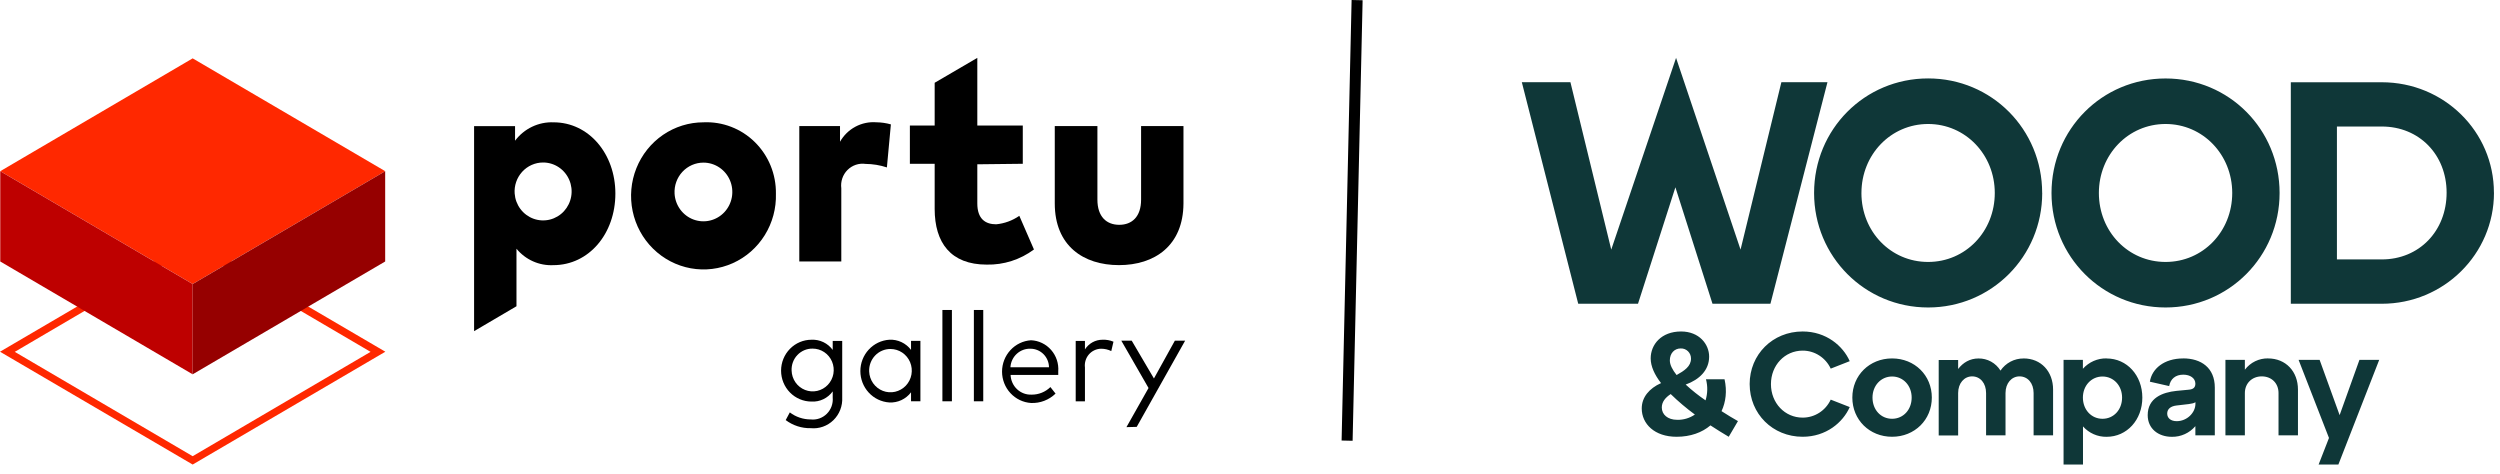
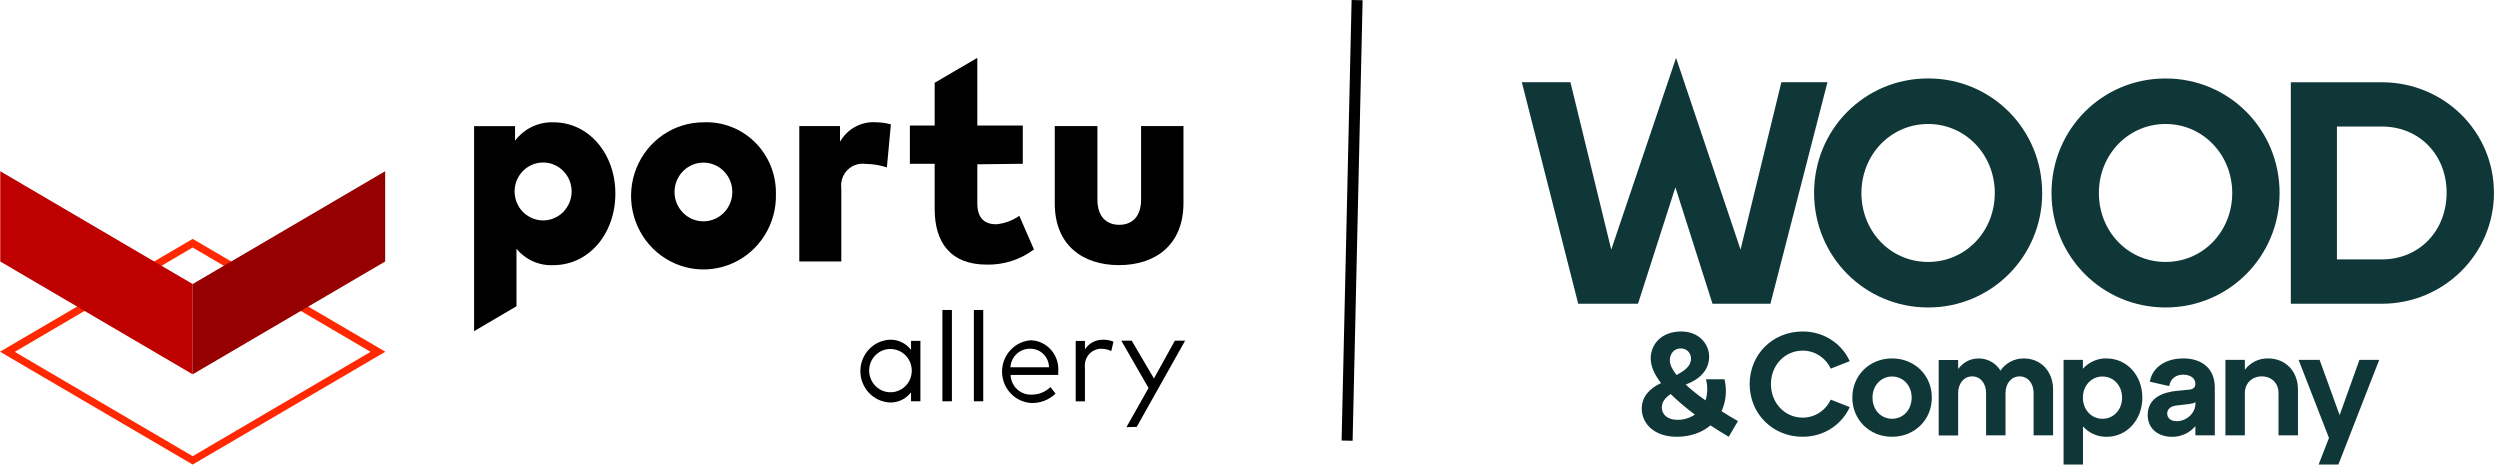
<svg xmlns="http://www.w3.org/2000/svg" width="227" height="43" viewBox="0 0 227 43" fill="none">
  <path d="M55.876 17.574C55.876 21.222 53.473 24.076 50.243 24.076C49.609 24.107 48.977 23.988 48.397 23.729C47.816 23.47 47.302 23.078 46.896 22.584V27.807L43.047 30.069V11.45H46.767V12.777C47.175 12.234 47.706 11.798 48.316 11.507C48.925 11.217 49.594 11.079 50.266 11.107C53.473 11.107 55.876 13.973 55.876 17.574ZM46.732 17.574C46.769 18.084 46.951 18.573 47.257 18.98C47.563 19.387 47.98 19.695 48.456 19.865C48.932 20.035 49.446 20.06 49.935 19.937C50.425 19.814 50.869 19.549 51.212 19.173C51.555 18.798 51.783 18.329 51.867 17.824C51.952 17.319 51.889 16.8 51.687 16.331C51.485 15.862 51.152 15.463 50.73 15.182C50.308 14.902 49.814 14.754 49.31 14.755C48.953 14.755 48.601 14.831 48.275 14.976C47.948 15.121 47.655 15.333 47.413 15.599C47.171 15.865 46.986 16.178 46.868 16.52C46.751 16.862 46.705 17.225 46.732 17.585V17.574Z" fill="black" />
  <path d="M70.453 17.584C70.493 18.913 70.141 20.224 69.442 21.349C68.744 22.474 67.731 23.361 66.533 23.898C65.335 24.434 64.007 24.596 62.718 24.361C61.429 24.126 60.239 23.507 59.299 22.581C58.359 21.655 57.713 20.466 57.443 19.165C57.172 17.864 57.29 16.511 57.782 15.278C58.273 14.046 59.116 12.991 60.201 12.247C61.287 11.504 62.566 11.107 63.876 11.106C64.733 11.067 65.589 11.207 66.391 11.516C67.193 11.825 67.925 12.297 68.541 12.904C69.157 13.511 69.644 14.239 69.973 15.044C70.302 15.849 70.465 16.713 70.453 17.584ZM61.251 17.584C61.281 18.104 61.46 18.603 61.766 19.021C62.071 19.438 62.491 19.756 62.972 19.934C63.453 20.112 63.975 20.144 64.474 20.024C64.973 19.904 65.426 19.639 65.778 19.261C66.13 18.883 66.365 18.409 66.455 17.896C66.544 17.384 66.484 16.856 66.282 16.378C66.08 15.9 65.744 15.493 65.316 15.206C64.889 14.92 64.388 14.767 63.876 14.766C63.518 14.765 63.164 14.839 62.835 14.982C62.506 15.126 62.21 15.336 61.964 15.6C61.718 15.864 61.529 16.176 61.406 16.517C61.283 16.859 61.231 17.222 61.251 17.584Z" fill="black" />
  <path d="M80.892 11.294L80.53 15.202C79.904 14.996 79.252 14.889 78.594 14.883C78.297 14.84 77.994 14.867 77.709 14.963C77.424 15.059 77.165 15.22 76.951 15.435C76.738 15.649 76.576 15.911 76.479 16.199C76.381 16.488 76.351 16.795 76.39 17.097V23.742H72.576V11.448H76.273V12.869C76.603 12.289 77.089 11.815 77.673 11.503C78.257 11.191 78.916 11.053 79.574 11.104C80.019 11.109 80.462 11.173 80.892 11.294Z" fill="black" />
  <path d="M88.74 14.918V18.471C88.74 19.881 89.475 20.366 90.454 20.366C91.207 20.295 91.93 20.03 92.554 19.597L93.883 22.652C92.641 23.578 91.132 24.061 89.591 24.026C86.326 24.026 84.868 22.037 84.868 18.969V14.871H82.617V11.401H84.868V7.516L88.74 5.254V11.401H92.869V14.871L88.74 14.918Z" fill="black" />
  <path d="M101.605 24.073C98.374 24.073 95.773 22.32 95.773 18.471V11.447H99.645V18.127C99.645 19.679 100.474 20.413 101.628 20.413C102.783 20.413 103.611 19.679 103.611 18.127V11.447H107.459V18.482C107.436 22.32 104.824 24.073 101.605 24.073Z" fill="black" />
-   <path d="M75.61 31.772V30.955H76.473V36.095C76.493 36.476 76.432 36.857 76.294 37.212C76.156 37.567 75.944 37.888 75.673 38.152C75.402 38.416 75.078 38.618 74.723 38.743C74.368 38.869 73.99 38.915 73.616 38.878C72.799 38.897 71.999 38.638 71.342 38.144L71.715 37.445C72.263 37.863 72.931 38.087 73.616 38.085C73.882 38.114 74.151 38.083 74.403 37.994C74.656 37.904 74.886 37.76 75.077 37.569C75.267 37.379 75.414 37.148 75.507 36.893C75.599 36.638 75.634 36.366 75.61 36.095V35.538C75.39 35.843 75.099 36.086 74.763 36.247C74.427 36.409 74.057 36.483 73.686 36.462C72.953 36.462 72.25 36.167 71.731 35.64C71.213 35.114 70.922 34.4 70.922 33.655C70.922 32.911 71.213 32.197 71.731 31.671C72.25 31.144 72.953 30.848 73.686 30.848C74.057 30.83 74.426 30.905 74.762 31.066C75.097 31.227 75.389 31.47 75.61 31.772ZM71.878 33.655C71.89 34.037 72.012 34.407 72.229 34.719C72.447 35.031 72.75 35.27 73.101 35.408C73.452 35.546 73.835 35.575 74.203 35.493C74.57 35.41 74.906 35.219 75.167 34.944C75.428 34.669 75.603 34.322 75.671 33.947C75.739 33.571 75.696 33.183 75.548 32.831C75.4 32.48 75.153 32.181 74.839 31.972C74.524 31.762 74.156 31.652 73.779 31.654C73.523 31.65 73.268 31.7 73.031 31.8C72.794 31.901 72.58 32.049 72.402 32.237C72.224 32.424 72.085 32.647 71.995 32.891C71.905 33.135 71.865 33.395 71.878 33.655Z" fill="black" />
  <path d="M82.722 36.437V35.62C82.492 35.925 82.192 36.168 81.849 36.329C81.505 36.49 81.129 36.563 80.751 36.544C80.038 36.497 79.37 36.177 78.881 35.648C78.393 35.118 78.121 34.42 78.121 33.695C78.121 32.97 78.393 32.272 78.881 31.743C79.37 31.214 80.038 30.894 80.751 30.847C81.129 30.827 81.505 30.901 81.849 31.062C82.192 31.223 82.492 31.466 82.722 31.771V30.953H83.573V36.437H82.722ZM78.92 33.725C78.933 34.11 79.059 34.483 79.279 34.797C79.501 35.111 79.807 35.352 80.162 35.49C80.517 35.628 80.904 35.657 81.275 35.573C81.645 35.489 81.984 35.297 82.248 35.019C82.511 34.742 82.689 34.391 82.758 34.012C82.827 33.633 82.785 33.241 82.637 32.886C82.488 32.531 82.24 32.228 81.924 32.015C81.607 31.802 81.236 31.688 80.856 31.688C80.595 31.686 80.337 31.738 80.096 31.841C79.856 31.943 79.639 32.094 79.458 32.285C79.277 32.475 79.136 32.701 79.043 32.949C78.951 33.196 78.909 33.46 78.92 33.725Z" fill="black" />
  <path d="M85.57 36.437V28.146H86.433V36.437H85.57Z" fill="black" />
  <path d="M88.428 36.437V28.146H89.279V36.437H88.428Z" fill="black" />
  <path d="M96.089 33.725C96.095 33.832 96.095 33.938 96.089 34.045H91.762C91.771 34.29 91.827 34.531 91.929 34.754C92.03 34.977 92.173 35.178 92.351 35.344C92.529 35.51 92.737 35.639 92.965 35.723C93.192 35.807 93.433 35.844 93.674 35.833C94.309 35.839 94.92 35.593 95.377 35.146L95.844 35.739C95.548 36.025 95.198 36.249 94.815 36.395C94.433 36.542 94.025 36.608 93.616 36.591C92.903 36.545 92.235 36.224 91.747 35.695C91.258 35.166 90.986 34.468 90.986 33.743C90.986 33.018 91.258 32.32 91.747 31.791C92.235 31.262 92.903 30.941 93.616 30.895C93.963 30.909 94.304 30.995 94.618 31.147C94.933 31.298 95.213 31.513 95.444 31.777C95.675 32.041 95.851 32.35 95.962 32.684C96.072 33.019 96.115 33.373 96.089 33.725ZM91.75 33.346H95.249C95.243 32.898 95.063 32.47 94.749 32.156C94.434 31.841 94.011 31.664 93.569 31.664C93.118 31.648 92.677 31.808 92.338 32.112C91.999 32.416 91.789 32.841 91.75 33.299V33.346Z" fill="black" />
  <path d="M101.103 31.026L100.904 31.878C100.614 31.735 100.294 31.662 99.971 31.665C99.761 31.668 99.555 31.717 99.365 31.807C99.174 31.896 99.005 32.026 98.867 32.187C98.73 32.348 98.627 32.537 98.566 32.74C98.505 32.944 98.487 33.159 98.513 33.371V36.438H97.674V30.954H98.513V31.724C98.686 31.454 98.923 31.232 99.202 31.078C99.481 30.925 99.794 30.846 100.111 30.848C100.451 30.833 100.789 30.894 101.103 31.026Z" fill="black" />
  <path d="M102.281 38.784L104.287 35.231L101.814 30.932H102.759L104.777 34.366L106.678 30.932H107.611L103.214 38.76L102.281 38.784Z" fill="black" />
  <path d="M17.494 22.473L33.647 31.948L17.494 41.423L1.341 31.948L17.494 22.473ZM17.494 21.691L0 31.936L17.494 42.181L34.988 31.936L17.494 21.691Z" fill="#FF2800" />
-   <path d="M34.977 15.544L17.494 25.788L0.023 15.544L17.494 5.299L34.977 15.544Z" fill="#FF2800" />
  <path d="M17.494 25.792V33.988L0.023 23.743V15.547L17.494 25.792Z" fill="#BE0000" />
  <path d="M17.492 25.792V33.988L34.974 23.743V15.547L17.492 25.792Z" fill="#960000" />
  <line x1="123.226" y1="0.011" x2="122.317" y2="40.011" stroke="black" />
  <path d="M143.302 27.578H148.731L152.126 17.007L155.493 27.578H160.756L165.933 7.466H161.749L158.042 22.665L152.186 5.254L146.301 22.665L142.595 7.466H138.182L143.302 27.578ZM222.152 17.493C222.152 20.97 219.663 23.555 216.267 23.555H212.193V11.488H216.267C219.663 11.488 222.152 14.045 222.152 17.493ZM190.578 17.522C190.578 14.045 193.237 11.258 196.633 11.258C200.028 11.258 202.687 14.045 202.687 17.522C202.687 21.027 200.028 23.785 196.633 23.785C193.238 23.785 190.578 21.027 190.578 17.522ZM169.019 17.522C169.019 14.045 171.679 11.258 175.074 11.258C178.469 11.258 181.126 14.045 181.126 17.522C181.126 21.027 178.467 23.785 175.071 23.785C171.676 23.785 169.017 21.027 169.017 17.522M226.448 17.493C226.448 11.948 221.92 7.469 216.262 7.469H208.006V27.581H216.267C221.897 27.581 226.453 23.07 226.453 17.497M206.987 17.525C206.987 11.751 202.405 7.125 196.633 7.125C190.861 7.125 186.277 11.751 186.277 17.525C186.277 23.3 190.89 27.919 196.633 27.919C202.376 27.919 206.987 23.297 206.987 17.522M185.429 17.522C185.429 11.747 180.846 7.121 175.074 7.121C169.302 7.121 164.719 11.747 164.719 17.522C164.719 23.297 169.331 27.919 175.074 27.919C180.817 27.919 185.433 23.297 185.433 17.522" fill="#0F3738" />
  <path d="M212.438 37.694L210.621 32.674H208.711L211.471 39.766L210.529 42.182H212.324L216.033 32.674H214.238L212.438 37.694ZM205.939 32.542C205.534 32.535 205.133 32.624 204.767 32.802C204.402 32.98 204.082 33.243 203.834 33.569V32.678H202.069V39.531H203.834V35.688C203.834 34.799 204.488 34.175 205.364 34.175C206.262 34.175 206.89 34.799 206.89 35.688V39.527H208.655V35.37C208.655 33.736 207.557 32.545 205.935 32.545M197.644 38.242C197.106 38.242 196.782 37.963 196.782 37.551C196.782 37.139 197.095 36.888 197.606 36.822L198.743 36.689C199.031 36.65 199.227 36.61 199.345 36.517V36.663C199.345 37.483 198.573 38.243 197.64 38.243M198.228 32.546C196.503 32.546 195.391 33.476 195.208 34.658L196.961 35.056C197.078 34.405 197.536 34.02 198.242 34.02C198.87 34.02 199.34 34.339 199.34 34.84C199.34 35.198 199.131 35.358 198.712 35.387L197.614 35.493C196.357 35.626 195.011 36.131 195.011 37.698C195.011 38.906 195.954 39.663 197.209 39.663C197.612 39.669 198.012 39.586 198.38 39.418C198.749 39.251 199.076 39.004 199.34 38.694V39.53H201.105V35.197C201.105 33.391 199.863 32.542 198.228 32.542M190.906 38.026C189.899 38.026 189.127 37.206 189.127 36.1C189.127 35.011 189.899 34.187 190.906 34.187C191.913 34.187 192.685 35.007 192.685 36.1C192.685 37.203 191.925 38.026 190.906 38.026ZM191.272 32.542C190.869 32.534 190.469 32.615 190.099 32.777C189.73 32.94 189.398 33.181 189.127 33.484V32.674H187.371V42.182H189.136V38.719C189.407 39.023 189.739 39.264 190.108 39.426C190.478 39.589 190.878 39.669 191.281 39.662C193.125 39.662 194.524 38.122 194.524 36.103C194.524 34.084 193.125 32.549 191.281 32.549M183.736 32.549C183.325 32.546 182.92 32.645 182.555 32.837C182.191 33.029 181.878 33.308 181.644 33.651C181.432 33.308 181.136 33.026 180.786 32.833C180.435 32.64 180.042 32.542 179.643 32.549C178.872 32.549 178.244 32.921 177.799 33.505V32.685H176.034V39.538H177.799V35.688C177.799 34.799 178.348 34.175 179.068 34.175C179.813 34.175 180.336 34.799 180.336 35.688V39.527H182.101V35.688C182.101 34.799 182.65 34.175 183.37 34.175C184.128 34.175 184.651 34.799 184.651 35.688V39.527H186.42V35.37C186.42 33.736 185.335 32.545 183.74 32.545M170.023 36.099C170.023 35.01 170.794 34.186 171.8 34.186C172.807 34.186 173.579 35.006 173.579 36.099C173.579 37.202 172.821 38.025 171.8 38.025C170.78 38.025 170.023 37.205 170.023 36.099ZM168.192 36.099C168.192 38.118 169.748 39.658 171.8 39.658C173.853 39.658 175.41 38.118 175.41 36.099C175.41 34.081 173.854 32.545 171.8 32.545C169.747 32.545 168.192 34.086 168.192 36.099ZM158.869 34.877C158.869 37.574 160.96 39.658 163.68 39.658C165.812 39.658 167.342 38.357 167.956 36.962L166.23 36.286C166.001 36.776 165.64 37.191 165.188 37.48C164.737 37.769 164.213 37.922 163.679 37.92C162.058 37.92 160.802 36.592 160.802 34.878C160.802 33.165 162.059 31.837 163.679 31.837C164.213 31.835 164.737 31.988 165.188 32.278C165.64 32.567 166.001 32.981 166.23 33.471L167.955 32.794C167.341 31.4 165.811 30.098 163.679 30.098C160.959 30.098 158.868 32.183 158.868 34.878M152.29 38.119C151.414 38.119 150.891 37.628 150.891 37.003C150.891 36.486 151.218 36.1 151.699 35.781C152.388 36.452 153.122 37.073 153.895 37.641C153.421 37.966 152.859 38.133 152.287 38.119M152.614 31.639C152.736 31.634 152.857 31.655 152.971 31.7C153.084 31.745 153.188 31.813 153.275 31.9C153.362 31.986 153.43 32.09 153.476 32.205C153.522 32.32 153.545 32.443 153.543 32.566C153.543 33.27 152.928 33.668 152.235 34.054C151.856 33.575 151.621 33.124 151.621 32.726C151.621 32.075 152.039 31.637 152.614 31.637M157.806 38.236C157.348 37.984 156.838 37.666 156.315 37.333C156.707 36.497 156.825 35.501 156.589 34.439H154.903C155.069 35.068 155.055 35.731 154.864 36.353C154.228 35.92 153.625 35.441 153.059 34.918C154.315 34.467 155.19 33.604 155.19 32.382C155.19 31.253 154.288 30.098 152.641 30.098C150.846 30.098 149.882 31.282 149.882 32.542C149.882 33.259 150.234 34.029 150.823 34.785C149.751 35.264 149.07 36.074 149.07 37.083C149.07 38.491 150.237 39.659 152.235 39.659C153.492 39.659 154.55 39.274 155.308 38.624C155.87 38.995 156.432 39.341 156.969 39.659L157.806 38.236Z" fill="#0F3738" />
</svg>